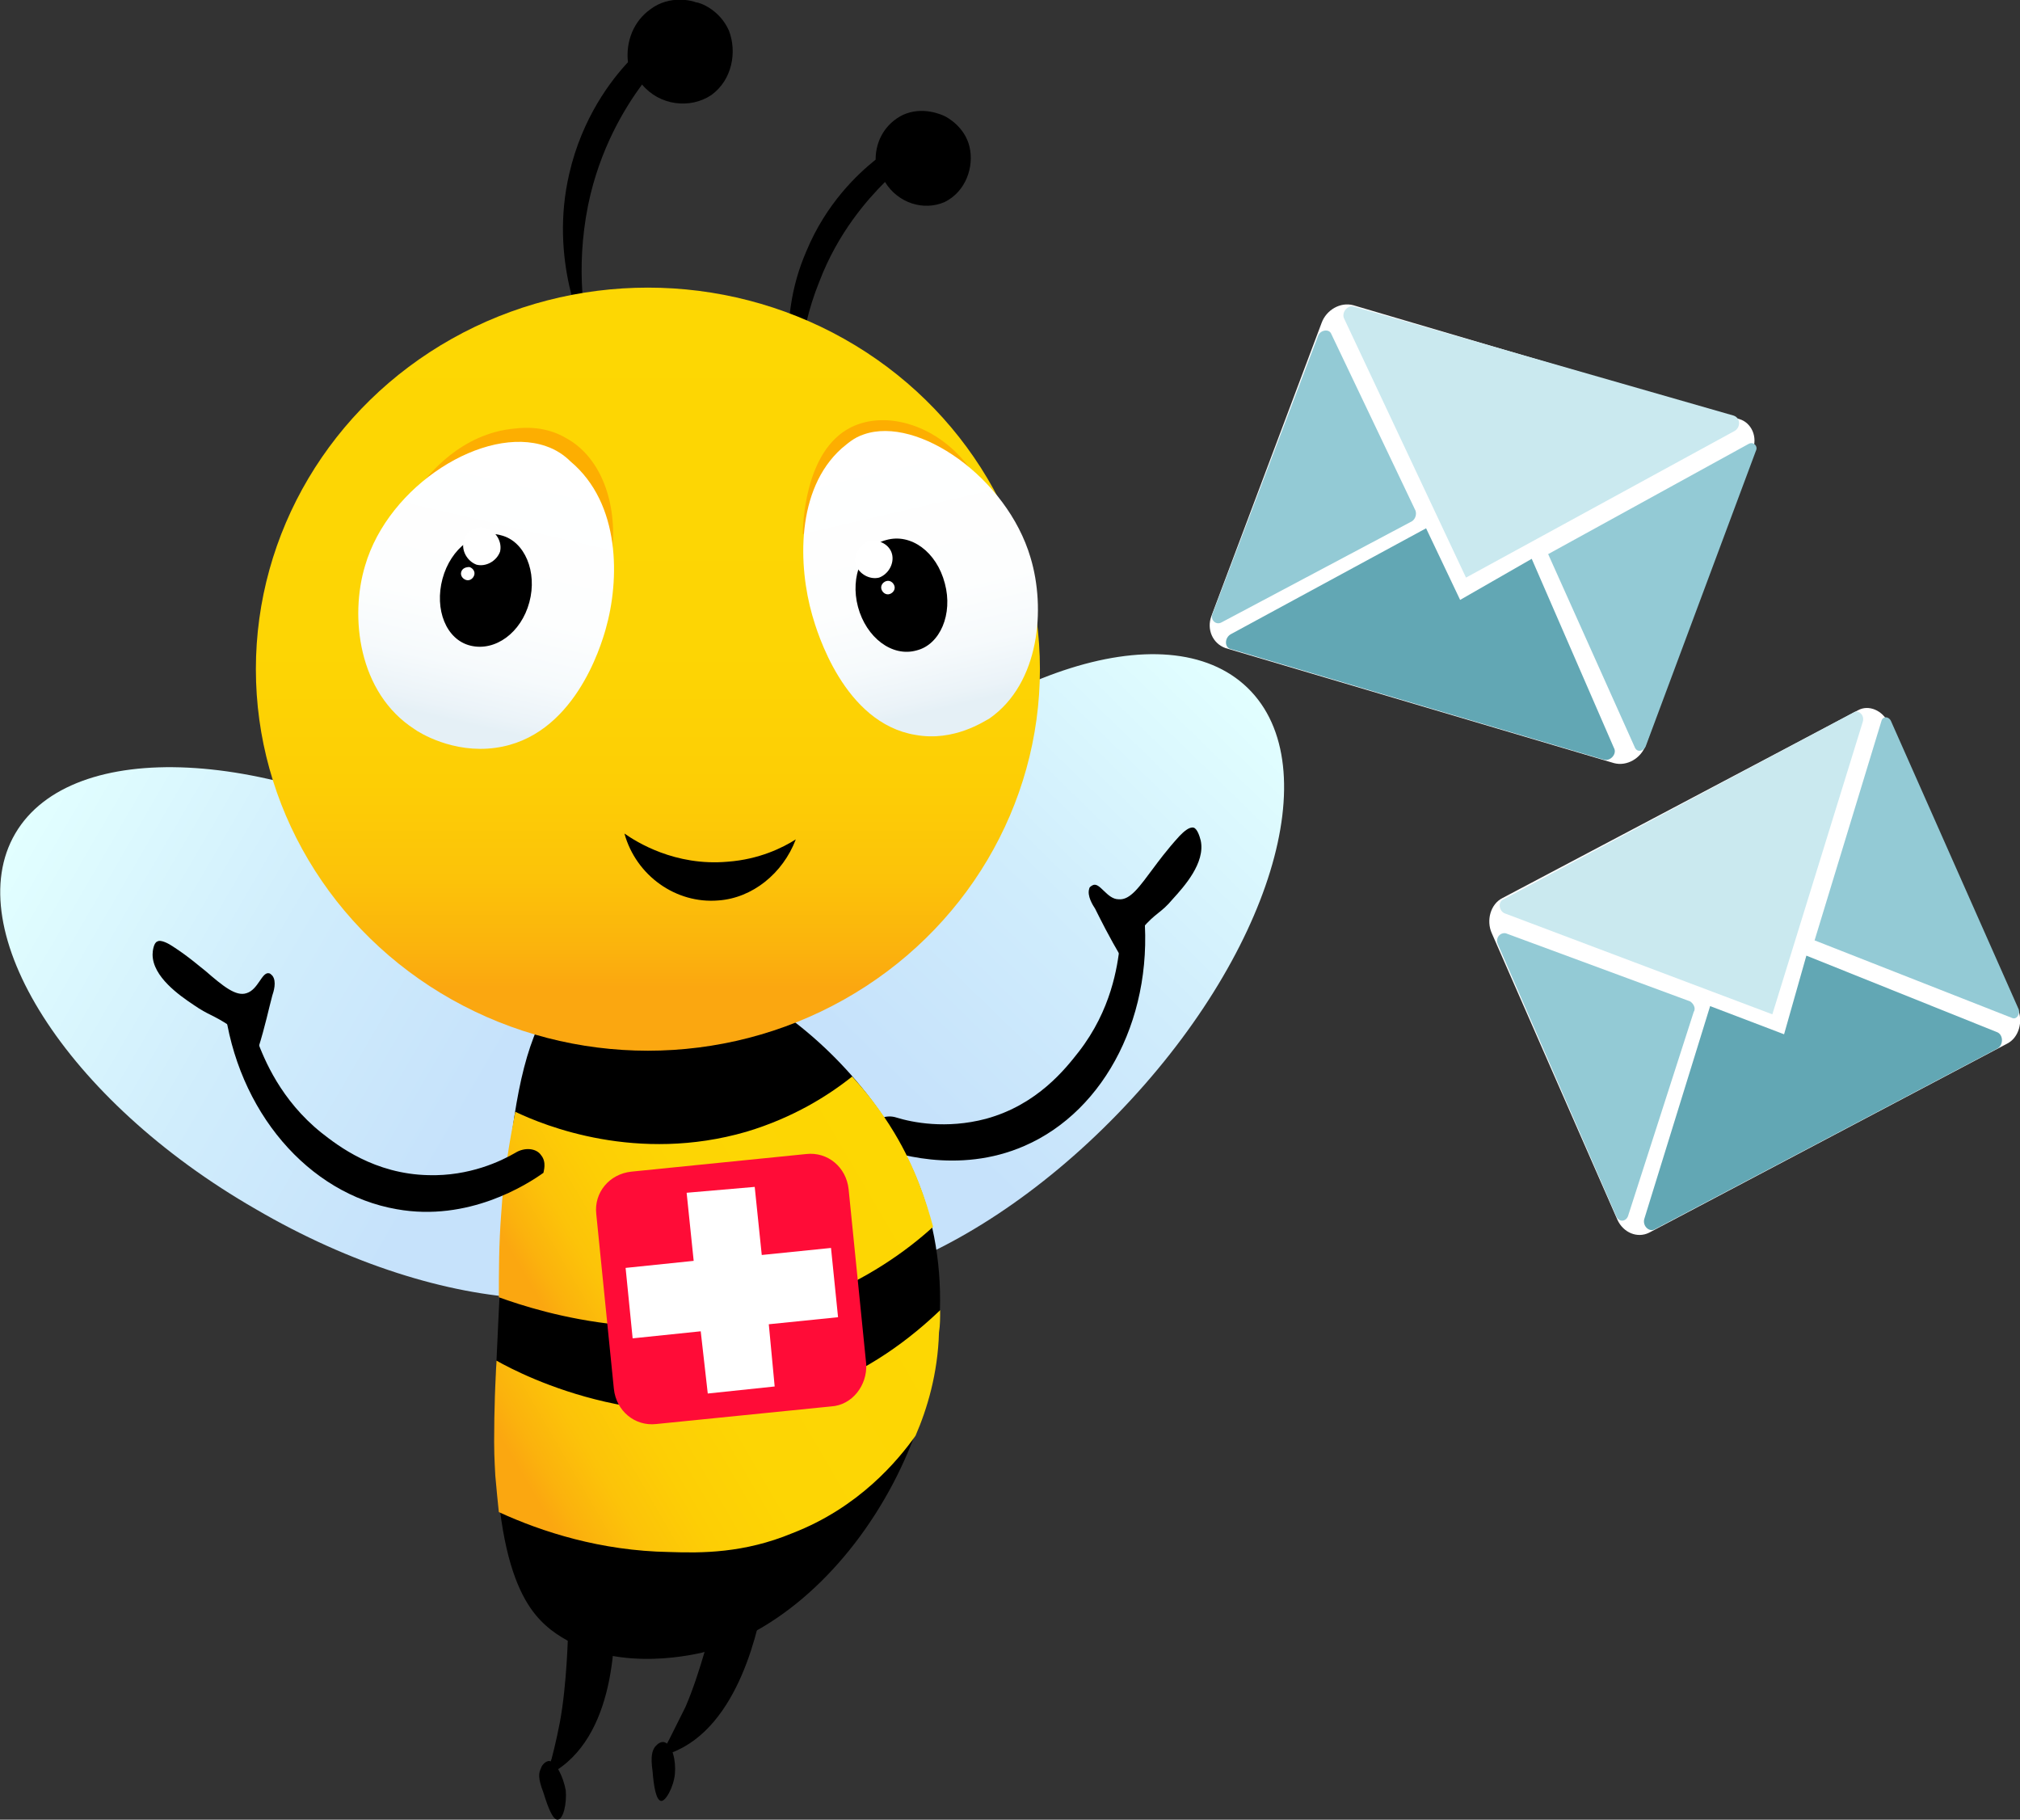
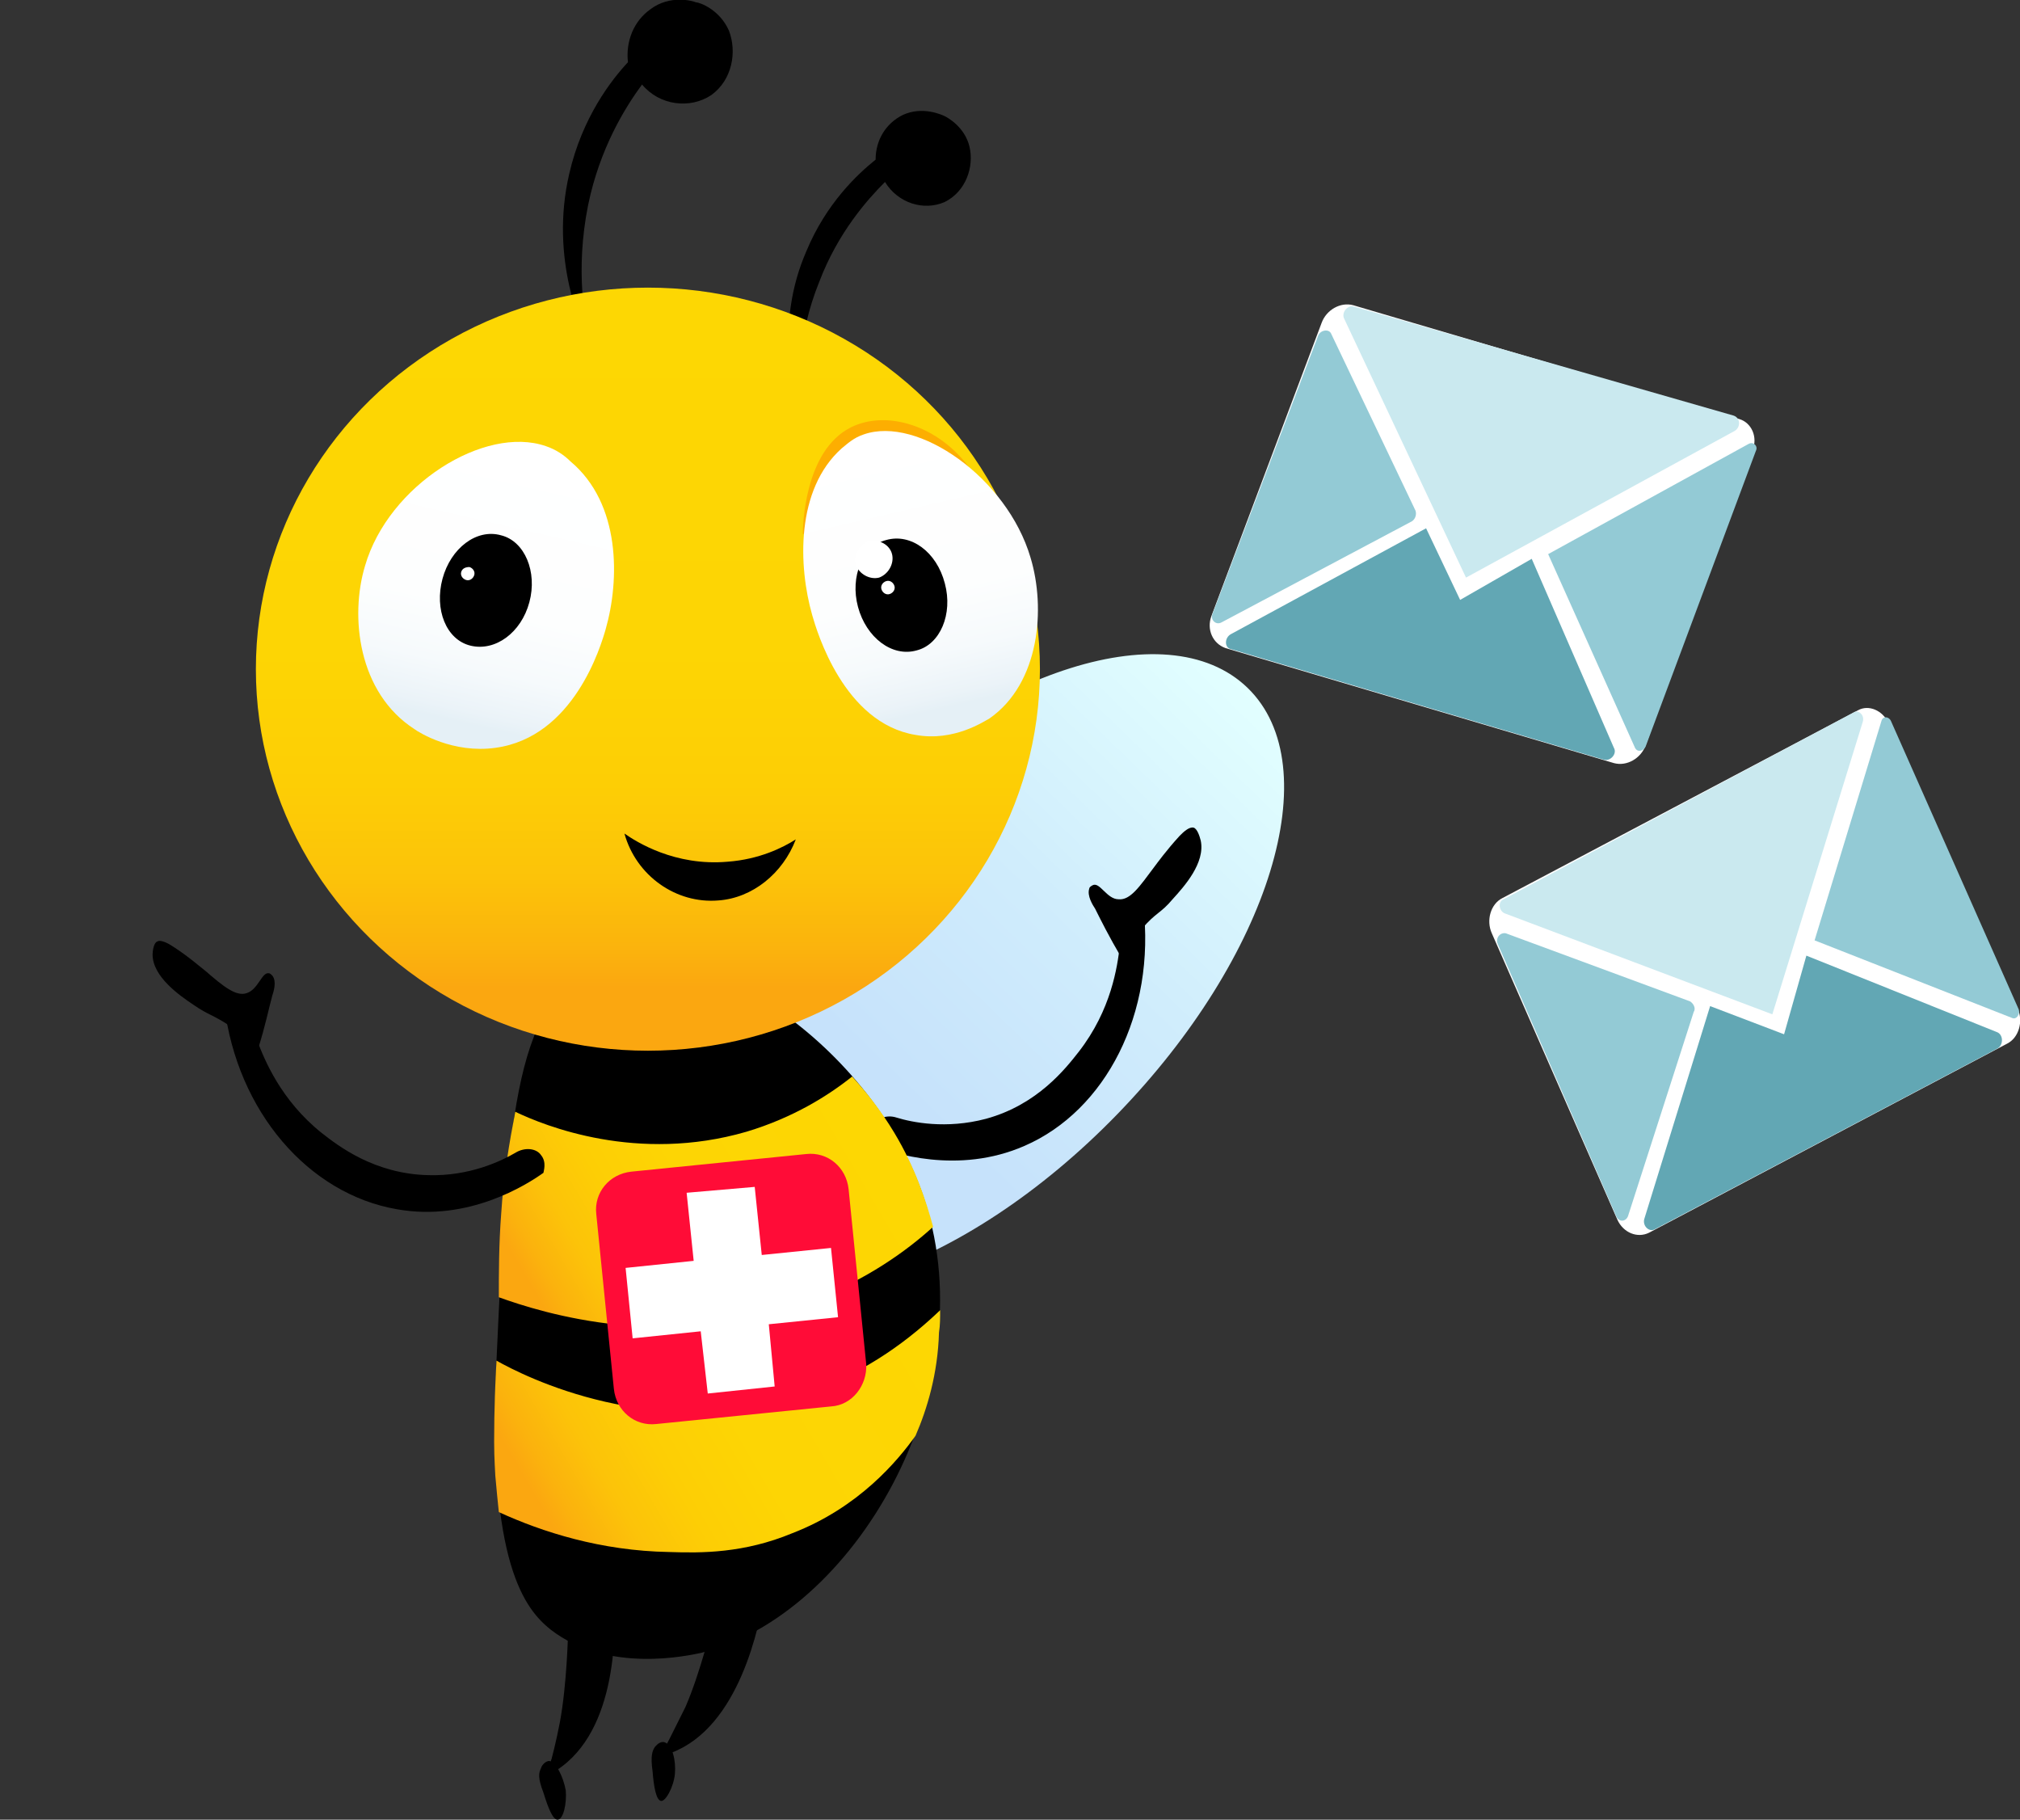
<svg xmlns="http://www.w3.org/2000/svg" version="1.1" id="motyl" x="0px" y="0px" width="172.1px" height="155px" viewBox="0 0 172.1 155" style="enable-background:new 0 0 172.1 155;" xml:space="preserve">
  <rect x="0" y="0" width="172.1" height="155" fill="#333333" stroke="none" />
  <style type="text/css">
	.st0{fill:url(#SVGID_1_);}
	.st1{fill:url(#SVGID_2_);}
	.st2{fill:url(#SVGID_3_);}
	.st3{fill:url(#SVGID_4_);}
	.st4{fill:url(#SVGID_5_);}
	.st5{fill:#FDAE01;}
	.st6{fill:url(#SVGID_6_);}
	.st7{fill:#FFFFFF;}
	.st8{fill:url(#SVGID_7_);}
	.st9{fill:#FF0C37;}
	.st10{fill:#CAE9EF;}
	.st11{fill:#93CAD5;}
	.st12{fill:#62A7B4;}
</style>
  <g>
    <g>
      <linearGradient id="SVGID_1_" gradientUnits="userSpaceOnUse" x1="107.955" y1="366.857" x2="107.955" y2="278.821" gradientTransform="matrix(0.717 0.697 -0.535 0.55 178.076 -170.067)">
        <stop offset="0.327" style="stop-color:#C6E2FB" />
        <stop offset="0.64" style="stop-color:#D0EDFC" />
        <stop offset="1" style="stop-color:#E2FFFF" />
      </linearGradient>
      <path class="st0" d="M95.2,94.9c-13,13.4-29.1,18.8-36,12.1c-6.9-6.7-1.9-22.9,11.1-36.3s29.1-18.8,36-12.1    C113.2,65.3,108.2,81.5,95.2,94.9z" />
      <linearGradient id="SVGID_2_" gradientUnits="userSpaceOnUse" x1="523.16" y1="-328.338" x2="523.16" y2="-416.375" gradientTransform="matrix(-0.502 0.865 0.664 0.385 540.266 -220.954)">
        <stop offset="0.327" style="stop-color:#C6E2FB" />
        <stop offset="0.64" style="stop-color:#D0EDFC" />
        <stop offset="1" style="stop-color:#E2FFFF" />
      </linearGradient>
-       <path class="st1" d="M21.8,103c16.1,9.4,33.1,10.2,37.9,1.9c4.8-8.3-4.4-22.6-20.5-32C23.1,63.6,6.1,62.8,1.3,71    S5.6,93.7,21.8,103z" />
      <g>
        <path d="M74.4,97.6c1.6,0.6,7.2,2.5,12.9,0c6.9-3,11.2-11.3,10.1-20.5c-0.7,1.2-1.3,2.4-2,3.5c-0.2,1.7-0.7,5.4-3.5,9     c-1.1,1.4-3.5,4.5-7.9,5.7c-3.4,0.9-6.3,0.3-7.6-0.1c-0.9-0.3-1.8,0.1-2.1,0.8C73.9,96.8,74.4,97.5,74.4,97.6z" />
        <path d="M95.5,81.5c-1-1.7-1.7-3.1-2.2-4.1c-0.2-0.3-0.7-1.1-0.5-1.7c0-0.1,0.1-0.2,0.3-0.3c0.6-0.3,1.2,1.2,2.2,1.2     c1,0.1,1.8-1.1,3-2.7c0.3-0.4,1.1-1.5,2.2-2.7c0.3-0.3,0.8-0.8,1.2-0.7c0.3,0.1,0.5,0.7,0.6,1.1c0,0,0,0,0,0     c0.4,1.9-1.4,3.9-2.4,5c-1,1.2-1.4,1.1-2.6,2.5C96.5,80.1,95.9,80.9,95.5,81.5z" />
      </g>
      <g>
        <path d="M42.3,115.9c-0.8,17.4,2.5,21.2,4.6,22.9c4.9,3.8,11.8,2.2,12.8,2c13-3.2,24.3-22.4,19.1-38.5     C74.5,89,59.1,78.8,50.6,82.4C43.7,85.4,43.2,96.3,42.3,115.9z" />
        <linearGradient id="SVGID_3_" gradientUnits="userSpaceOnUse" x1="668.855" y1="-64.532" x2="705.013" y2="-64.532" gradientTransform="matrix(-0.864 0.504 0.504 0.864 684.16 -188.763)">
          <stop offset="0" style="stop-color:#FDD703" />
          <stop offset="0.478" style="stop-color:#FDD504" />
          <stop offset="0.65" style="stop-color:#FDCE05" />
          <stop offset="0.773" style="stop-color:#FCC309" />
          <stop offset="0.871" style="stop-color:#FBB20D" />
          <stop offset="0.917" style="stop-color:#FBA710" />
        </linearGradient>
        <path class="st2" d="M72.6,91.7c-2,1.6-5,3.5-9,4.7c-9.3,2.7-17.2-0.5-19.7-1.7c-0.5,2.6-1,5.5-1.2,8.7c-0.2,2.6-0.2,5-0.2,7.1     c3.6,1.3,14.8,4.9,26.9,0.2c4.4-1.7,7.8-4.1,10.1-6.2c-0.6-2.2-1.5-5-3.3-8C75,94.5,73.7,92.9,72.6,91.7z" />
        <linearGradient id="SVGID_4_" gradientUnits="userSpaceOnUse" x1="673.1" y1="-47.623" x2="714.163" y2="-47.623" gradientTransform="matrix(-0.864 0.504 0.504 0.864 684.16 -188.763)">
          <stop offset="0" style="stop-color:#FDD703" />
          <stop offset="0.478" style="stop-color:#FDD504" />
          <stop offset="0.65" style="stop-color:#FDCE05" />
          <stop offset="0.773" style="stop-color:#FCC309" />
          <stop offset="0.871" style="stop-color:#FBB20D" />
          <stop offset="0.917" style="stop-color:#FBA710" />
        </linearGradient>
        <path class="st3" d="M80.1,111.6c-2.3,2.2-6.1,5.3-11.5,7.1c-12.7,4.3-24-1.5-26.3-2.8c-0.1,1.7-0.2,4.2-0.2,6.9     c0,1.5,0.1,2.7,0.1,2.9c0.1,1.1,0.2,2.2,0.3,3.1c3.7,1.7,8.7,3.3,14.5,3.4c2.8,0.1,6.4,0.1,10.5-1.6c5.7-2.2,9-6.2,10.5-8.3     c1-2.3,1.9-5.3,2-8.8C80.1,112.9,80.1,112.2,80.1,111.6z" />
      </g>
      <g>
        <path d="M65.2,135.5c-0.5,3-2.2,11.6-8,13.8c-0.3,0.1-0.7,0.2-1,0.3c0.2-0.4,0.5-0.8,0.8-1.4c0,0,0.7-1.4,1.4-2.8     c1.3-3,2.3-7.2,2.4-7.5C62.1,137.1,63.6,136.3,65.2,135.5z" />
        <path d="M57.5,151.1c-0.1,1.1-0.8,2.4-1.2,2.3c-0.4-0.1-0.6-1.2-0.7-2.5c-0.2-1.4,0-1.8,0.2-2.1c0.1-0.1,0.4-0.5,0.8-0.4     C57.3,148.6,57.6,150,57.5,151.1z" />
      </g>
      <g>
        <path d="M52.3,135.6c0.2,3,0.4,11.8-4.9,15.2c-0.3,0.2-0.6,0.4-0.9,0.5c0.1-0.4,0.3-0.9,0.5-1.5c0,0,0.4-1.5,0.7-3.1     c0.6-3.2,0.7-7.6,0.7-7.8C49.7,137.8,51,136.7,52.3,135.6z" />
        <path d="M48.2,152.5c0.1,1.1-0.2,2.5-0.7,2.5c-0.4,0-0.8-1-1.2-2.3c-0.5-1.3-0.4-1.7-0.2-2.1c0-0.1,0.3-0.6,0.7-0.6     C47.4,150.1,48,151.4,48.2,152.5z" />
      </g>
      <g>
        <path d="M68.2,35c-0.2-2.2-0.3-6.3,1.6-11c1.6-4.2,4.1-7,5.6-8.5c1.1,1.8,3.3,2.5,5.1,1.7c1.8-0.9,2.5-3,2.1-4.7     c-0.4-1.7-1.9-2.5-2.1-2.6c-0.2-0.1-1.9-0.9-3.6-0.1c-1.4,0.7-2.3,2.1-2.3,3.8c-1.5,1.2-4.2,3.7-5.9,7.8     C66,27.6,67.6,33.3,68.2,35z" />
        <path d="M50.4,29.8c-0.6-2.3-1.4-6.8-0.3-12.3c1-4.9,3.2-8.4,4.6-10.3c1.5,1.8,4.1,2.1,5.9,0.9c1.8-1.3,2.2-3.7,1.5-5.5     c-0.8-1.8-2.5-2.4-2.8-2.4c-0.2-0.1-2.2-0.7-3.9,0.6c-1.4,1-2.1,2.7-1.9,4.5c-1.4,1.5-3.9,4.7-5,9.5     C46.8,22.1,49.6,28.1,50.4,29.8z" />
        <linearGradient id="SVGID_5_" gradientUnits="userSpaceOnUse" x1="773.839" y1="24.46" x2="773.839" y2="89.515" gradientTransform="matrix(-1 0 0 1 829.044 0)">
          <stop offset="0" style="stop-color:#FDD703" />
          <stop offset="0.478" style="stop-color:#FDD504" />
          <stop offset="0.65" style="stop-color:#FDCE05" />
          <stop offset="0.773" style="stop-color:#FCC309" />
          <stop offset="0.871" style="stop-color:#FBB20D" />
          <stop offset="0.917" style="stop-color:#FBA710" />
        </linearGradient>
        <ellipse class="st4" cx="55.2" cy="57" rx="33.4" ry="32.5" />
        <path class="st5" d="M82.7,40c-2.7-3.8-7.2-5.1-10.2-3.6c-4,2-4.1,8.5-4.1,9.1v0L82.7,40z" />
        <linearGradient id="SVGID_6_" gradientUnits="userSpaceOnUse" x1="736.647" y1="32.044" x2="736.647" y2="58.658" gradientTransform="matrix(0.974 -0.226 0.226 0.974 -649.479 171.778)">
          <stop offset="0" style="stop-color:#FFFFFF" />
          <stop offset="0.541" style="stop-color:#FDFEFE" />
          <stop offset="0.735" style="stop-color:#F6FAFC" />
          <stop offset="0.874" style="stop-color:#EBF3F8" />
          <stop offset="0.917" style="stop-color:#E5F0F6" />
        </linearGradient>
        <path class="st6" d="M87.8,47.5c1.3,4.3,0.8,10.7-3.5,13.7c-0.4,0.2-3,2-6.3,1.4c-6.1-1-8.4-8.8-8.8-10.2     c-1.2-4.2-1.4-10.7,2.5-14.2c0.5-0.4,1-0.9,1.9-1.2C78.2,35.4,85.8,40.7,87.8,47.5z" />
        <g>
          <path d="M80.5,49.7c0.7,2.6-0.4,5.2-2.4,5.7c-2.1,0.6-4.3-1.1-5-3.7c-0.7-2.6,0.4-5.2,2.4-5.7C77.6,45.4,79.8,47,80.5,49.7z" />
          <path class="st7" d="M76,47.2c0.2,0.8-0.3,1.7-1.1,2c-0.8,0.2-1.7-0.3-2-1.1c-0.2-0.8,0.3-1.7,1.1-2      C74.9,45.9,75.8,46.4,76,47.2z" />
          <path class="st7" d="M76.2,49.9c0.1,0.3-0.1,0.6-0.4,0.7c-0.3,0.1-0.6-0.1-0.7-0.4c-0.1-0.3,0.1-0.6,0.4-0.7      C75.8,49.4,76.1,49.6,76.2,49.9z" />
        </g>
-         <path class="st5" d="M35.8,41.4c0.6-0.8,3.4-4.5,8.1-4.9c0.8-0.1,2.6-0.2,4.3,0.8c2.8,1.5,4.3,5.1,4,9.2c0,0,0,0.1,0,0.1     C46.7,44.9,41.2,43.1,35.8,41.4z" />
        <linearGradient id="SVGID_7_" gradientUnits="userSpaceOnUse" x1="868.795" y1="68.153" x2="868.795" y2="94.766" gradientTransform="matrix(-1.075 -0.249 -0.226 0.974 994.222 187.757)">
          <stop offset="0" style="stop-color:#FFFFFF" />
          <stop offset="0.541" style="stop-color:#FDFEFE" />
          <stop offset="0.735" style="stop-color:#F6FAFC" />
          <stop offset="0.874" style="stop-color:#EBF3F8" />
          <stop offset="0.917" style="stop-color:#E5F0F6" />
        </linearGradient>
        <path class="st8" d="M31.1,48.2c-1.3,4.3-0.6,10.8,4.2,13.9c0.4,0.3,3.3,2.1,6.9,1.6c6.7-0.9,9-8.7,9.4-10.1     c1.2-4.2,1.3-10.7-3-14.3c-0.5-0.5-1.2-1-2.1-1.3C41.3,36.2,33.1,41.3,31.1,48.2z" />
        <g>
          <path d="M37.7,49.3C37,51.9,38,54.5,40.1,55s4.3-1.1,5-3.7c0.7-2.6-0.4-5.2-2.4-5.7C40.6,45,38.4,46.7,37.7,49.3z" />
-           <path class="st7" d="M39.5,46.1c-0.2,0.8,0.3,1.7,1.1,2c0.8,0.2,1.7-0.3,2-1.1c0.2-0.8-0.3-1.7-1.1-2S39.7,45.2,39.5,46.1z" />
          <path class="st7" d="M39.3,48.7c-0.1,0.3,0.1,0.6,0.4,0.7c0.3,0.1,0.6-0.1,0.7-0.4c0.1-0.3-0.1-0.6-0.4-0.7      C39.7,48.3,39.4,48.4,39.3,48.7z" />
        </g>
        <path d="M53.2,71c1,0.7,4.3,2.8,8.8,2.4c2.7-0.2,4.7-1.2,5.8-1.9c-1.1,2.9-3.7,5-6.6,5.2C57.6,77,54.2,74.6,53.2,71z" />
      </g>
      <g>
        <path d="M46.3,99.9c-1.4,1-6.4,4.2-12.5,3.1c-7.5-1.3-13.6-8.3-14.7-17.4c0.9,1,1.8,2,2.8,3c0.6,1.6,2,5.1,5.5,7.9     c1.4,1.1,4.5,3.5,9.1,3.6c3.5,0.1,6.2-1.2,7.4-1.9c0.8-0.5,1.8-0.4,2.2,0.2C46.6,99,46.3,99.8,46.3,99.9z" />
        <path d="M22,89.3c0.6-1.9,0.9-3.4,1.2-4.5c0.1-0.3,0.4-1.2,0-1.7c-0.1-0.1-0.2-0.2-0.3-0.2c-0.6-0.1-0.9,1.4-1.9,1.7     c-0.9,0.3-2-0.6-3.5-1.9c-0.4-0.3-1.4-1.2-2.8-2.1c-0.3-0.2-1-0.6-1.3-0.4C13.1,80.3,13,81,13,81.3c0,0,0,0,0,0     c0,1.9,2.3,3.5,3.5,4.3c1.3,0.9,1.6,0.8,3.1,1.8C20.7,88.2,21.4,88.9,22,89.3z" />
      </g>
    </g>
    <path class="st9" d="M70.8,119.8l-14.9,1.5c-1.8,0.2-3.4-1.1-3.6-3l-1.5-14.9c-0.2-1.8,1.1-3.4,3-3.6l14.9-1.5   c1.8-0.2,3.4,1.1,3.6,3l1.5,14.9C73.9,118,72.6,119.7,70.8,119.8z" />
    <polygon class="st7" points="65.5,112.8 66,118.1 60.3,118.7 59.7,113.4 53.9,114 53.3,108 59.1,107.4 58.5,101.6 64.3,101.1    64.9,106.9 70.8,106.3 71.4,112.2  " />
  </g>
  <g>
    <path class="st7" d="M158.3,60.5l-30.3,16c-1,0.5-1.4,1.9-0.9,3l10.7,24.4c0.5,1.1,1.7,1.6,2.7,1.1L171,88.9c1-0.5,1.4-1.9,0.9-3   l-11-24.3C160.4,60.5,159.2,60,158.3,60.5z" />
    <path class="st10" d="M158.7,61.5L151,86.4l-22.8-8.6c-0.5-0.2-0.6-1-0.1-1.2l29.8-15.9C158.3,60.4,158.9,60.9,158.7,61.5z" />
    <path class="st11" d="M154.6,80.1l16.8,6.6c0.4,0.2,0.7-0.3,0.6-0.7l-10.9-24.6c-0.2-0.4-0.7-0.4-0.8,0L154.6,80.1z" />
    <path class="st11" d="M144.3,86.2l-5.6,17.4c-0.2,0.5-0.8,0.5-1,0l-10.1-23.2c-0.2-0.5,0.2-1,0.7-0.9l15.7,5.8   C144.3,85.5,144.5,85.9,144.3,86.2z" />
    <path class="st12" d="M153.9,81.4l-1.9,6.7l-6.3-2.4l-5.6,18.1c-0.2,0.6,0.4,1.2,0.9,0.9l29.2-15.4c0.5-0.3,0.5-1.2-0.1-1.4   L153.9,81.4z" />
  </g>
  <g>
    <path class="st7" d="M148.2,35.7L115.3,26c-1.1-0.3-2.3,0.4-2.7,1.5l-9.4,25c-0.4,1.1,0.1,2.3,1.2,2.7l33.1,9.8   c1.1,0.3,2.3-0.4,2.7-1.5l9.1-25.1C149.8,37.2,149.2,36,148.2,35.7z" />
    <path class="st10" d="M147.8,36.7l-22.9,12.5l-10.4-22.1c-0.2-0.5,0.3-1.1,0.8-1l32.4,9.3C148.3,35.6,148.3,36.4,147.8,36.7z" />
    <path class="st11" d="M131.9,47.2l7.4,16.5c0.2,0.4,0.7,0.3,0.9-0.1l9.4-25.2c0.2-0.4-0.2-0.8-0.6-0.6L131.9,47.2z" />
    <path class="st11" d="M120.3,44.4l-16.2,8.6c-0.5,0.3-1-0.2-0.8-0.7l9-23.7c0.2-0.5,0.9-0.6,1.1-0.2l7.2,15.1   C120.7,43.8,120.6,44.2,120.3,44.4z" />
    <path class="st12" d="M130.5,47.6l-6.1,3.5l-2.9-6.1L104.9,54c-0.6,0.3-0.6,1.2,0,1.3l31.7,9.4c0.6,0.2,1.2-0.5,0.9-1L130.5,47.6z" />
  </g>
</svg>